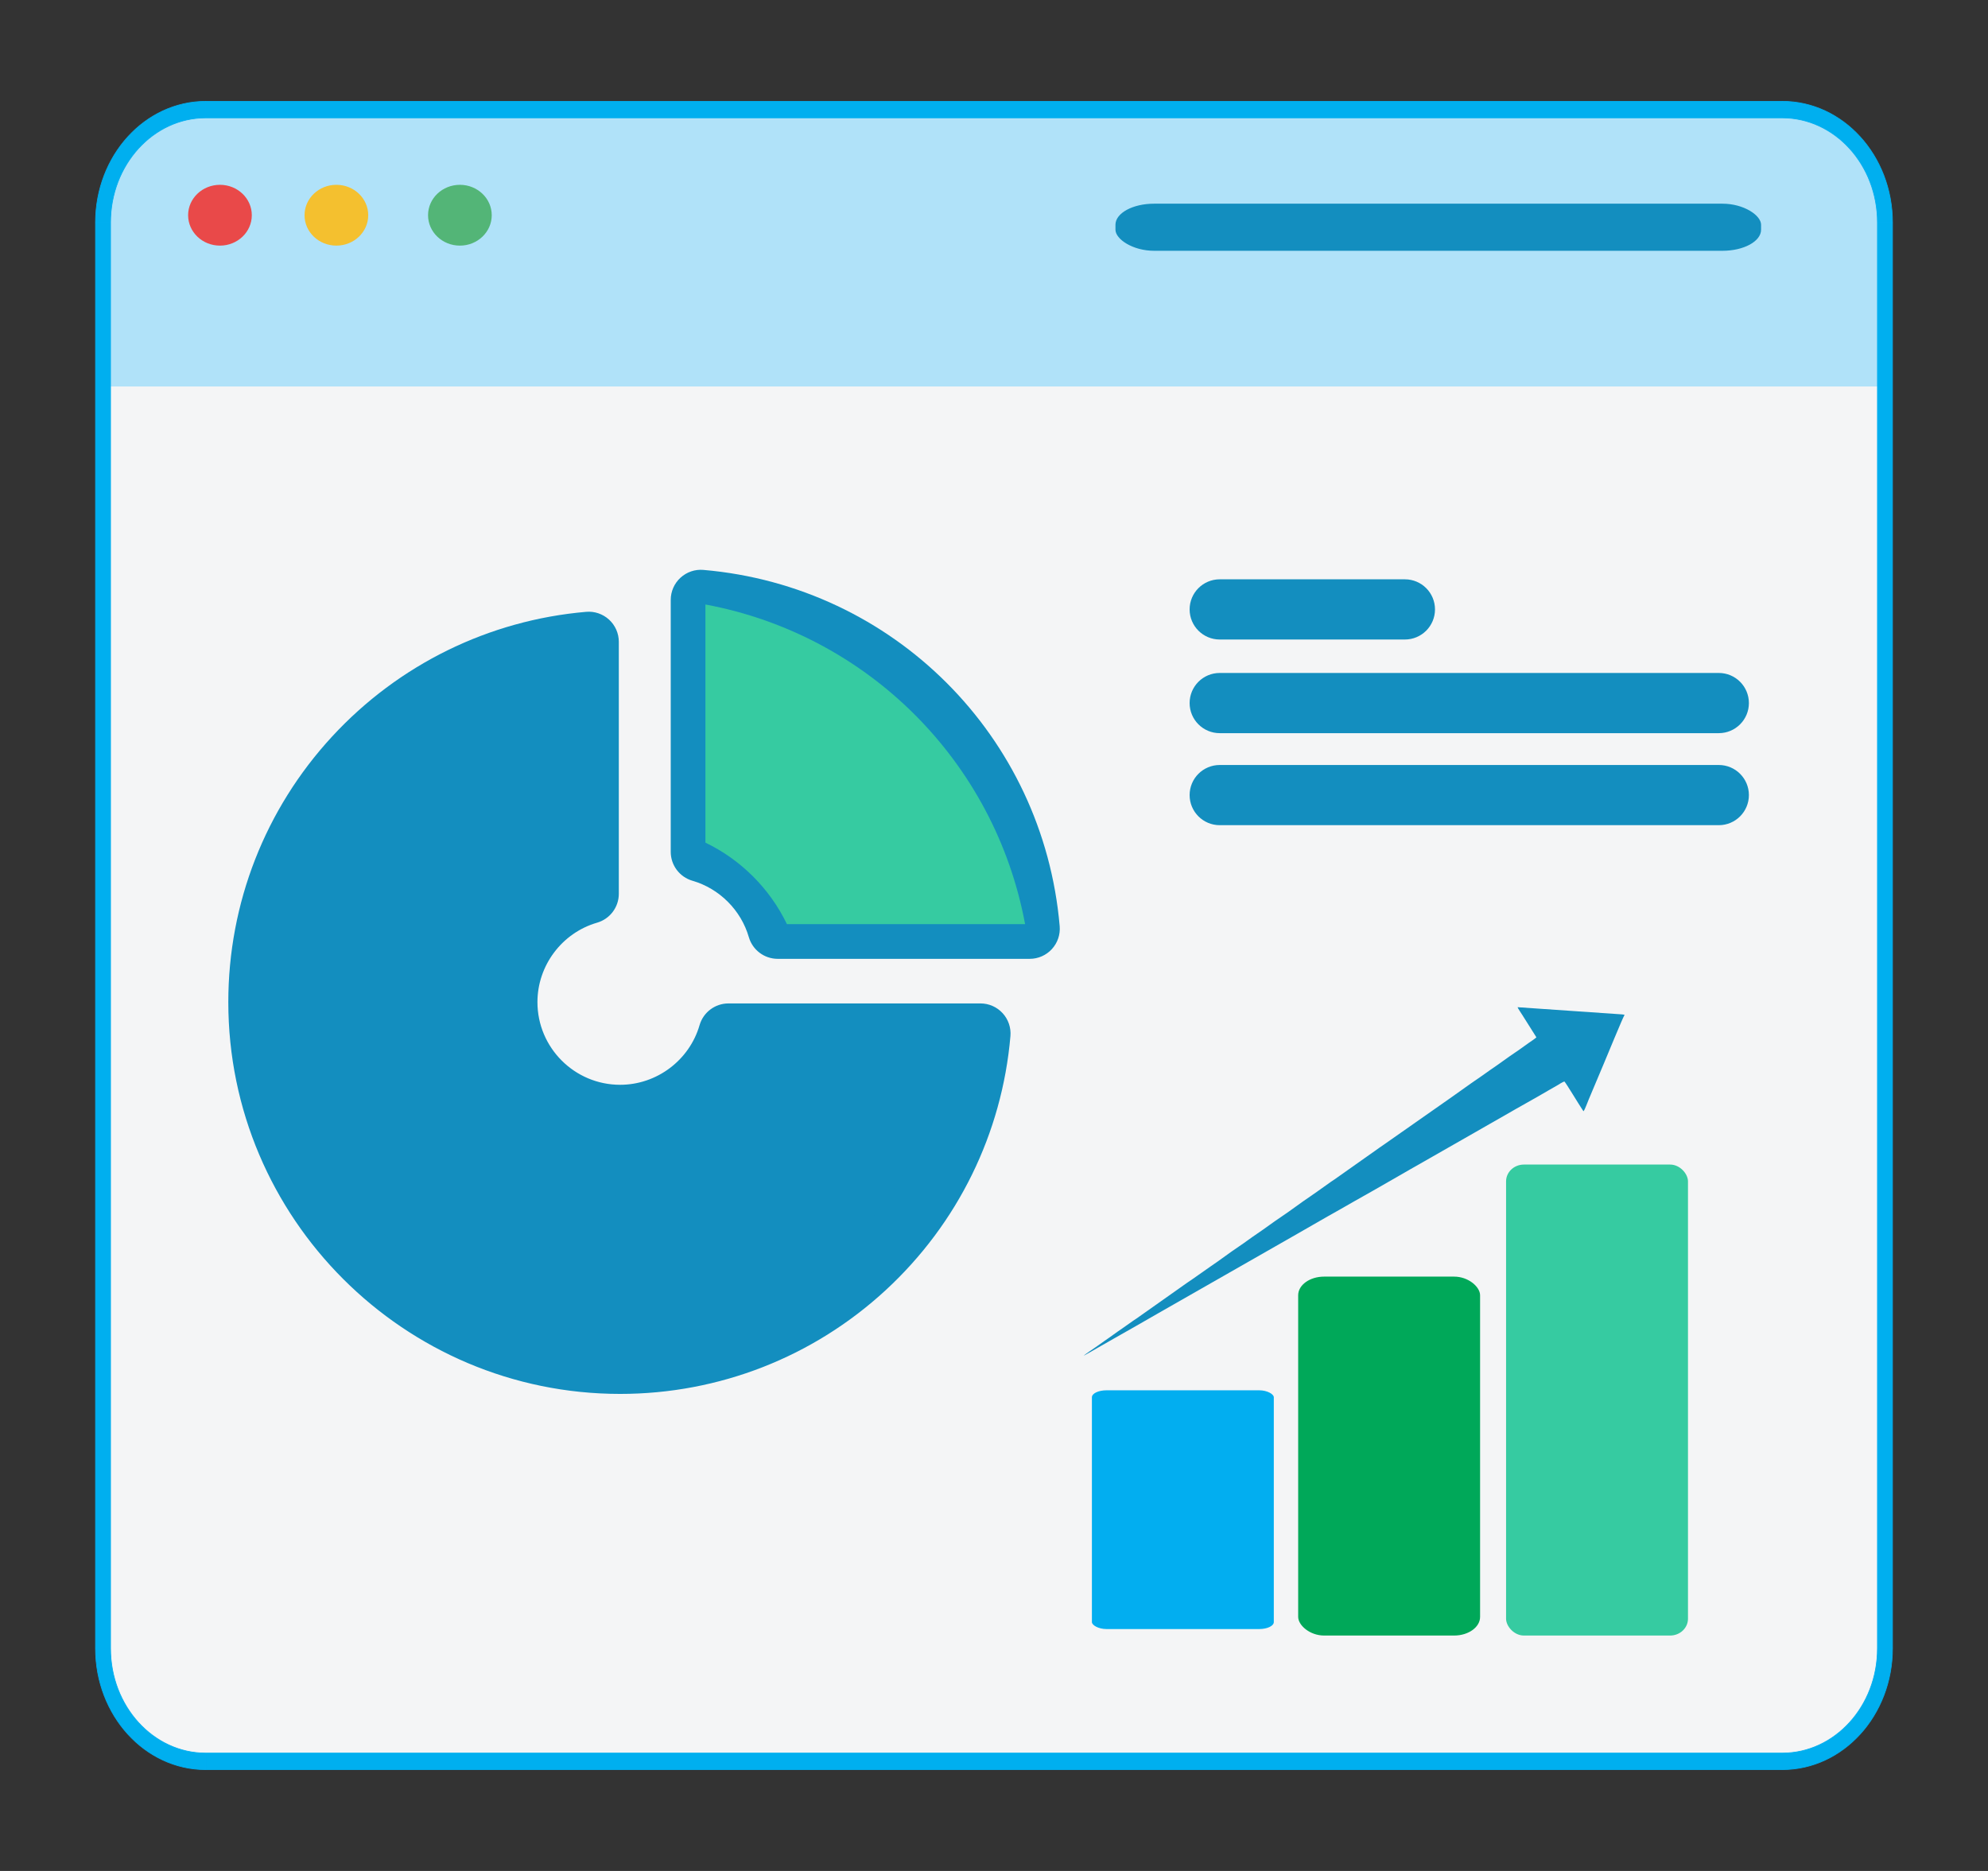
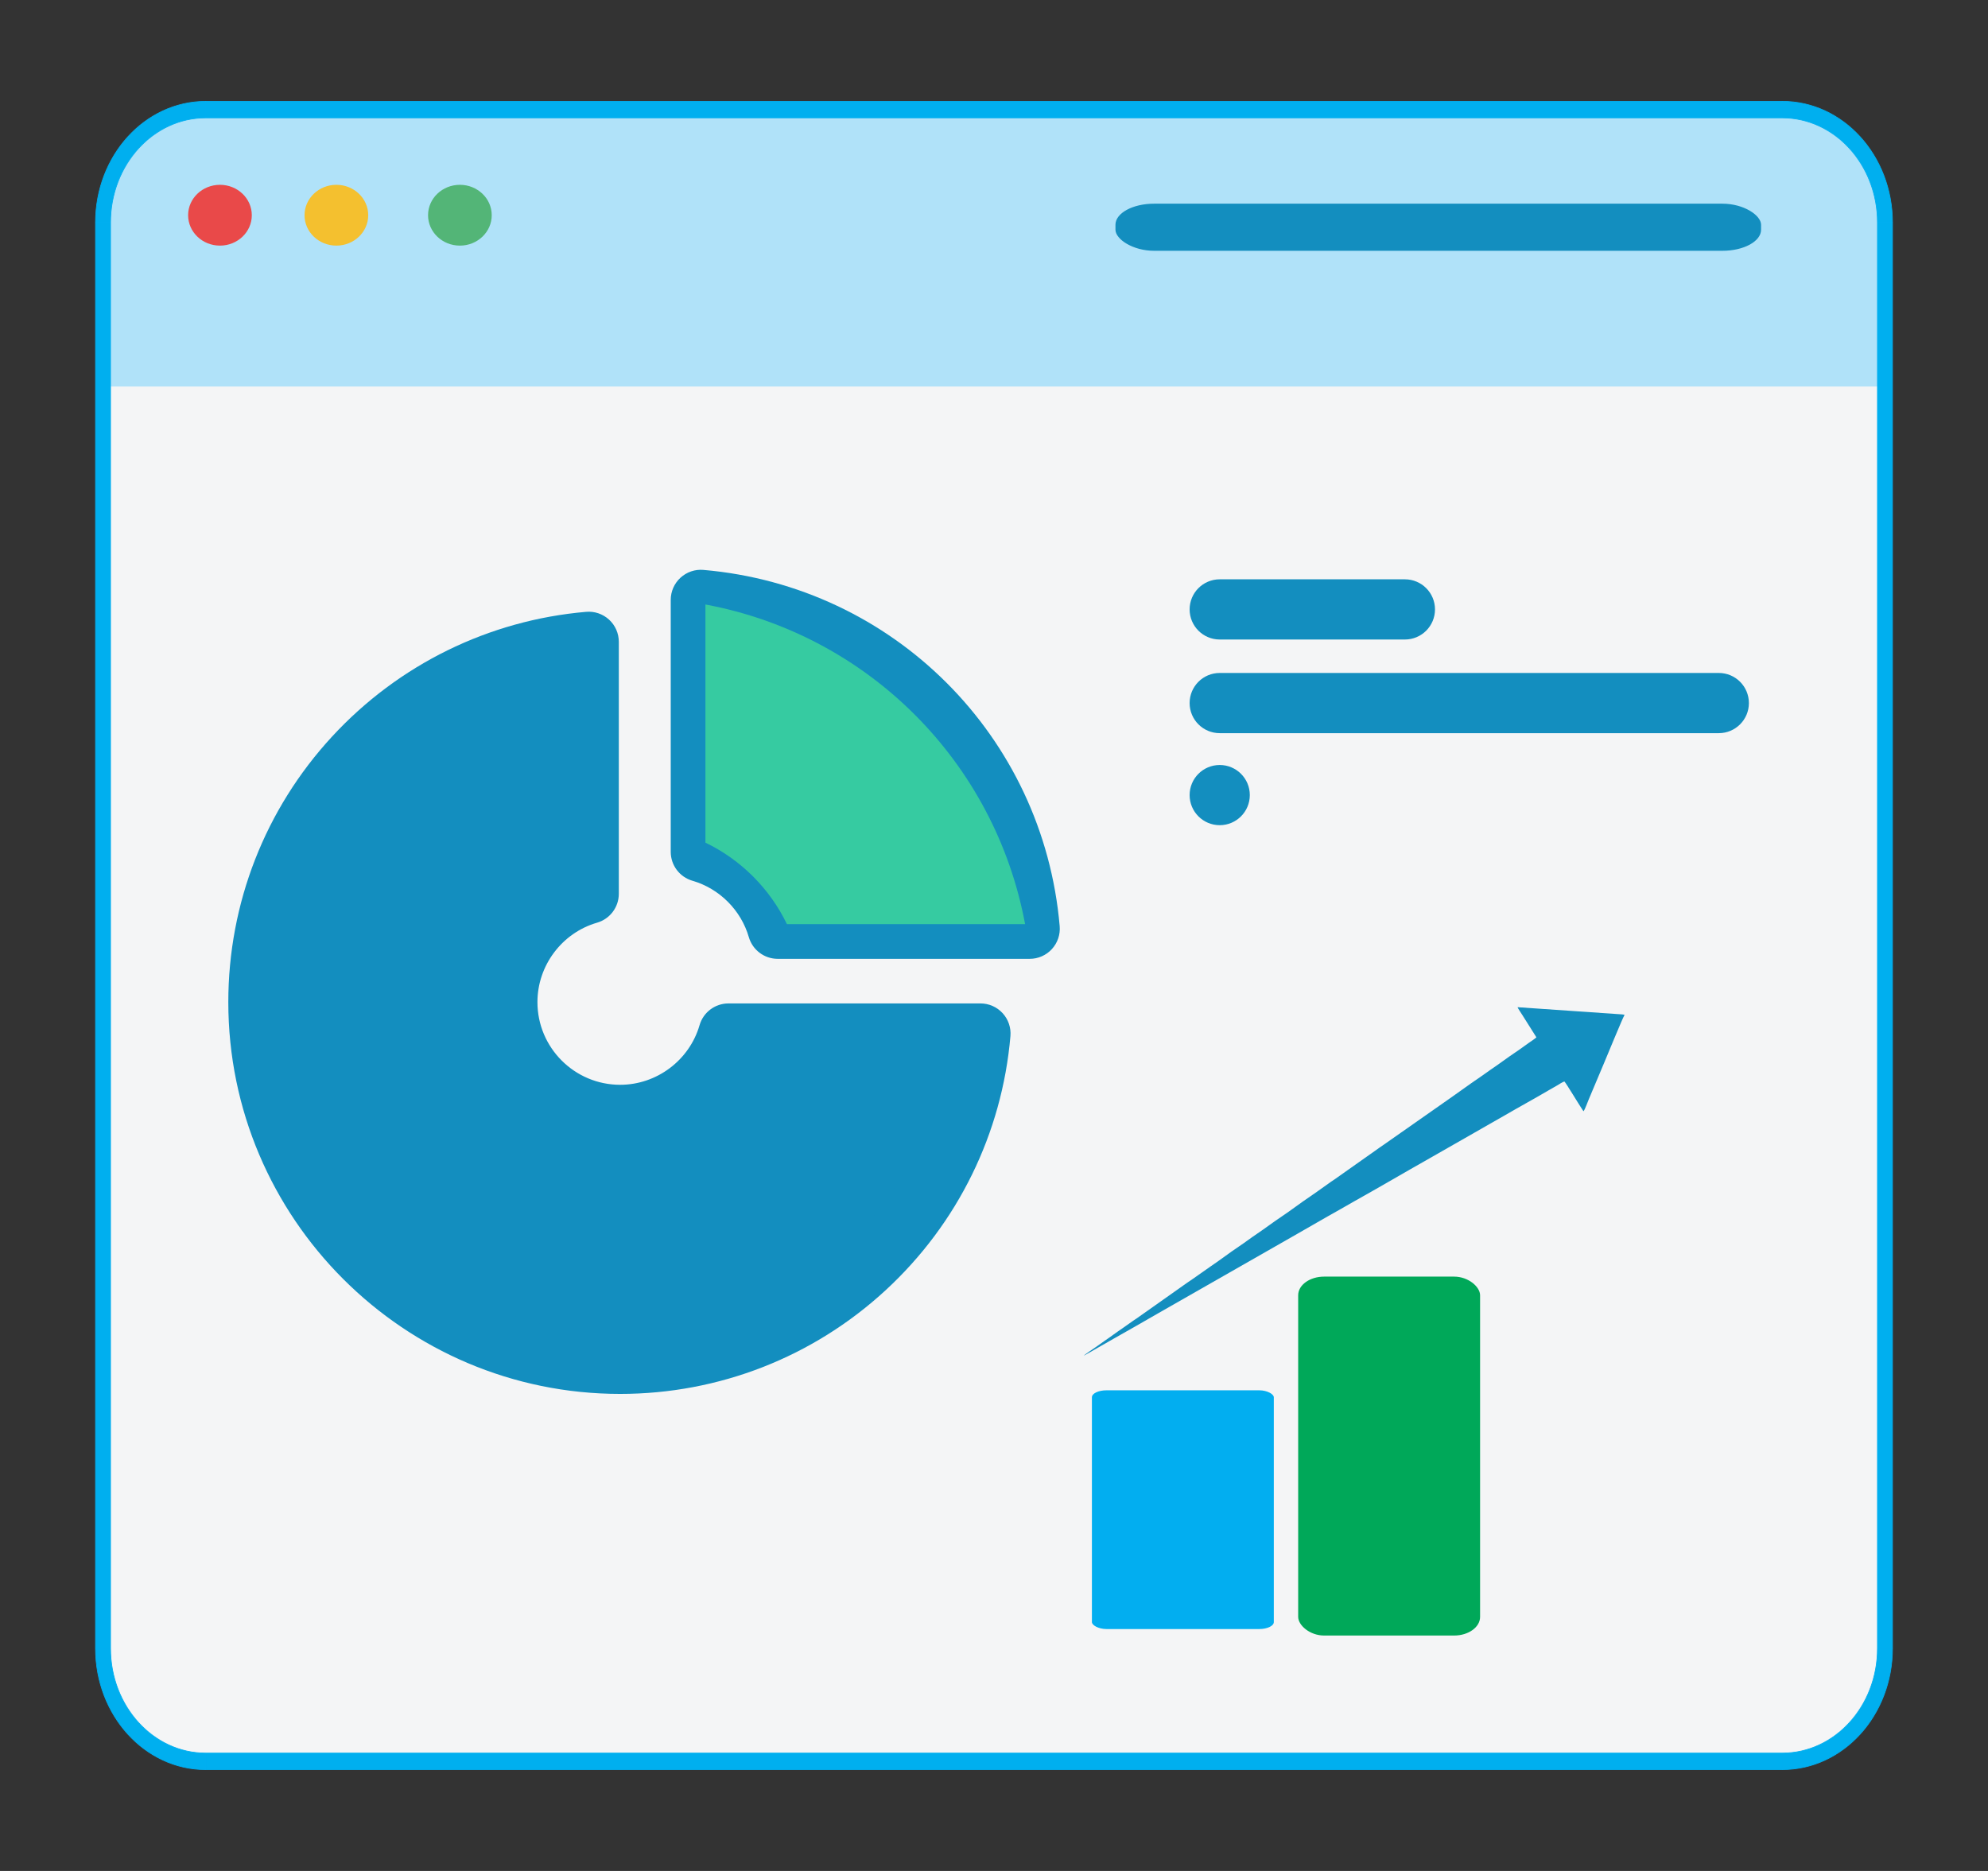
<svg xmlns="http://www.w3.org/2000/svg" xml:space="preserve" width="8.5in" height="8in" version="1.1" style="shape-rendering:geometricPrecision; text-rendering:geometricPrecision; image-rendering:optimizeQuality; fill-rule:evenodd; clip-rule:evenodd" viewBox="0 0 8500 8000">
  <rect x="0" y="0" width="8500" height="8000" fill="#333333" stroke="none" />
  <defs>
    <style type="text/css">
   
    .str0 {stroke:#02AEF0;stroke-width:3;stroke-miterlimit:2.613}
    .fil2 {fill:none;fill-rule:nonzero}
    .fil12 {fill:#00A859}
    .fil13 {fill:#02AEF0}
    .fil10 {fill:#138EBF}
    .fil11 {fill:#36CBA1}
    .fil7 {fill:#FEFEFE;fill-rule:nonzero}
    .fil3 {fill:#00AFEF;fill-rule:nonzero}
    .fil8 {fill:#138EBF;fill-rule:nonzero}
    .fil9 {fill:#36CBA1;fill-rule:nonzero}
    .fil6 {fill:#53B577;fill-rule:nonzero}
    .fil1 {fill:#B0E2F9;fill-rule:nonzero}
    .fil4 {fill:#E94949;fill-rule:nonzero}
    .fil5 {fill:#F4C02F;fill-rule:nonzero}
    .fil0 {fill:#F4F5F6;fill-rule:nonzero}
   
  </style>
    <clipPath id="id0" style="clip-rule:nonzero">
      <path d="M7609.89 7552.22l-6740.57 0c-242.57,0 -439.19,-216.31 -439.19,-483.1l0 -6096.61c0,-266.8 196.63,-483.09 439.19,-483.09l6740.57 0c242.54,0 439.16,216.29 439.16,483.09l0 6096.61c0,266.78 -196.63,483.1 -439.16,483.1z" />
    </clipPath>
  </defs>
  <g id="Layer_x0020_1">
    <path class="fil0" d="M7620.3 7531.38l-6740.57 0c-242.57,0 -439.19,-216.31 -439.19,-483.1l0 -6096.61c0,-266.8 196.63,-483.09 439.19,-483.09l6740.57 0c242.54,0 439.16,216.29 439.16,483.09l0 6096.61c0,266.78 -196.63,483.1 -439.16,483.1z" />
    <g>
  </g>
    <g style="clip-path:url(#id0)">
      <g>
        <path id="_1" class="fil1" d="M8176.31 1652.65l-7723.49 0 0 -698.04c0,-270.46 199.34,-489.72 445.22,-489.72l6833.08 0c245.87,0 445.19,219.26 445.19,489.72l0 698.04 -0.01 0z" />
      </g>
    </g>
    <path class="fil2" d="M7609.89 7552.22l-6740.57 0c-242.57,0 -439.19,-216.31 -439.19,-483.1l0 -6096.61c0,-266.8 196.63,-483.09 439.19,-483.09l6740.57 0c242.54,0 439.16,216.29 439.16,483.09l0 6096.61c0,266.78 -196.63,483.1 -439.16,483.1z" />
    <path class="fil3 str0" d="M879.72 7496.04l6740.57 0 0 70.68 -6740.57 0 0 0 0 -70.68zm-471.32 -447.75l64.26 0 0 0 0.53 23.08 1.57 22.75 2.58 22.41 3.57 22.04 4.54 21.65 5.49 21.24 6.39 20.79 7.28 20.33 8.15 19.82 9 19.31 9.79 18.75 10.59 18.17 11.35 17.56 12.09 16.92 12.81 16.25 13.48 15.56 14.15 14.84 14.78 14.07 15.38 13.3 15.96 12.49 16.52 11.64 17.04 10.78 17.55 9.88 18.02 8.97 18.48 8.01 18.91 7.04 19.3 6.04 19.69 5 20.05 3.94 20.37 2.84 20.69 1.73 20.98 0.58 0 70.68 -24.22 -0.67 -23.93 -2 -23.59 -3.29 -23.22 -4.56 -22.81 -5.79 -22.38 -6.99 -21.91 -8.16 -21.42 -9.28 -20.89 -10.39 -20.33 -11.46 -19.74 -12.49 -19.12 -13.49 -18.47 -14.45 -17.8 -15.39 -17.09 -16.29 -16.37 -17.17 -15.6 -18 -14.81 -18.81 -13.98 -19.58 -13.13 -20.32 -12.26 -21.03 -11.35 -21.72 -10.41 -22.37 -9.45 -22.97 -8.44 -23.55 -7.41 -24.1 -6.36 -24.62 -5.26 -25.09 -4.15 -25.54 -3 -25.94 -1.81 -26.31 -0.61 -26.64 0 0 0 -0zm64.26 -6096.61l0 6096.61 -64.26 0 0 -6096.61 0 0 64.26 0zm407.07 -518.42l0 70.68 0 0 -20.98 0.58 -20.69 1.72 -20.37 2.84 -20.05 3.94 -19.69 5 -19.3 6.04 -18.91 7.04 -18.48 8.01 -18.02 8.97 -17.55 9.88 -17.05 10.78 -16.52 11.64 -15.96 12.49 -15.38 13.3 -14.78 14.09 -14.15 14.83 -13.49 15.56 -12.8 16.25 -12.09 16.93 -11.35 17.56 -10.59 18.17 -9.8 18.75 -9 19.3 -8.15 19.83 -7.28 20.32 -6.39 20.79 -5.49 21.24 -4.54 21.65 -3.57 22.04 -2.58 22.42 -1.57 22.75 -0.53 23.07 -64.26 0 0.61 -26.64 1.82 -26.31 3 -25.94 4.15 -25.54 5.26 -25.09 6.36 -24.62 7.41 -24.1 8.44 -23.55 9.44 -22.97 10.41 -22.35 11.35 -21.72 12.26 -21.03 13.13 -20.31 13.98 -19.58 14.81 -18.81 15.6 -18 16.37 -17.15 17.09 -16.29 17.8 -15.39 18.48 -14.45 19.12 -13.48 19.74 -12.48 20.33 -11.46 20.89 -10.39 21.42 -9.28 21.91 -8.16 22.37 -6.99 22.81 -5.79 23.22 -4.56 23.59 -3.29 23.93 -2 24.22 -0.67 0 0 0.01 -0.02zm6740.57 70.68l-6740.57 0 0 -70.68 6740.57 0 0 0 0 70.68zm471.29 447.74l-64.26 0 0 0 -0.54 -23.07 -1.57 -22.75 -2.59 -22.42 -3.57 -22.04 -4.54 -21.65 -5.48 -21.24 -6.39 -20.78 -7.28 -20.32 -8.15 -19.83 -8.98 -19.3 -9.81 -18.75 -10.58 -18.17 -11.35 -17.55 -12.09 -16.93 -12.8 -16.25 -13.49 -15.55 -14.15 -14.84 -14.77 -14.07 -15.38 -13.3 -15.96 -12.49 -16.52 -11.64 -17.04 -10.78 -17.55 -9.88 -18.02 -8.97 -18.47 -8.01 -18.9 -7.04 -19.3 -6.04 -19.67 -5 -20.04 -3.94 -20.37 -2.85 -20.69 -1.72 -20.97 -0.58 0 -70.68 24.22 0.67 23.93 2 23.59 3.29 23.22 4.56 22.81 5.79 22.38 6.99 21.91 8.16 21.41 9.29 20.89 10.38 20.32 11.46 19.74 12.48 19.12 13.48 18.47 14.45 17.8 15.39 17.09 16.29 16.36 17.15 15.6 18 14.8 18.81 13.98 19.58 13.14 20.33 12.26 21.03 11.35 21.72 10.4 22.35 9.44 22.96 8.44 23.56 7.41 24.1 6.35 24.62 5.26 25.09 4.15 25.54 3 25.94 1.82 26.31 0.61 26.64 0 0 -0.03 -0zm-64.26 6096.61l0 -6096.61 64.26 0 0 6096.61 0 0 -64.26 0zm-407.04 518.43l0 -70.68 0 0 20.97 -0.58 20.69 -1.73 20.37 -2.84 20.04 -3.94 19.68 -5 19.3 -6.04 18.9 -7.04 18.47 -8.02 18.02 -8.97 17.55 -9.88 17.04 -10.78 16.52 -11.65 15.96 -12.49 15.38 -13.3 14.77 -14.07 14.14 -14.84 13.49 -15.55 12.8 -16.25 12.09 -16.92 11.35 -17.56 10.59 -18.17 9.79 -18.75 8.98 -19.31 8.15 -19.82 7.29 -20.33 6.39 -20.79 5.48 -21.24 4.54 -21.65 3.57 -22.04 2.58 -22.42 1.57 -22.75 0.53 -23.08 64.26 0 -0.61 26.64 -1.82 26.31 -3 25.94 -4.15 25.54 -5.26 25.09 -6.35 24.62 -7.41 24.1 -8.44 23.56 -9.44 22.96 -10.4 22.37 -11.36 21.71 -12.25 21.04 -13.14 20.32 -13.98 19.58 -14.8 18.81 -15.6 18 -16.37 17.15 -17.09 16.29 -17.8 15.39 -18.47 14.45 -19.12 13.48 -19.74 12.49 -20.32 11.45 -20.89 10.38 -21.41 9.29 -21.91 8.16 -22.38 6.99 -22.81 5.79 -23.22 4.56 -23.59 3.29 -23.93 2 -24.22 0.67 0 0 0.04 0.01z" />
    <path class="fil4" d="M1076.64 920.24c0,71.81 -60.97,130 -136.17,130 -75.19,0 -136.15,-58.19 -136.15,-130 0,-71.81 60.96,-130.01 136.15,-130.01 75.19,0 136.17,58.2 136.17,130.01z" />
    <path class="fil5" d="M1574.41 920.24c0,71.81 -60.96,130 -136.17,130 -75.19,0 -136.15,-58.19 -136.15,-130 0,-71.81 60.96,-130.01 136.15,-130.01 75.2,0 136.17,58.2 136.17,130.01z" />
    <path class="fil6" d="M2102.49 920.24c0,71.81 -60.96,130 -136.15,130 -75.19,0 -136.15,-58.19 -136.15,-130 0,-71.81 60.95,-130.01 136.15,-130.01 75.19,0 136.15,58.2 136.15,130.01z" />
    <polygon class="fil7" points="29620.06,27266.78 43508.94,27266.78 43508.94,13377.89 29620.06,13377.89 " />
    <path class="fil8" d="M2506.86 2782.2l0 973.34c0,0 -339.08,144.42 -326.52,514.94 12.54,370.48 200.94,621.65 546.32,496.07 345.36,-125.58 452.12,-345.39 452.12,-345.39l1058.89 0c0,0 -462.34,1425.46 -1517.32,1400.34 -1054.94,-25.1 -1567,-766.1 -1615.52,-1243.32 -48.53,-477.28 259.16,-1795.97 1402.03,-1795.97z" />
-     <path class="fil8" d="M3178.78 4421.16c0,0 -74.44,153 -299.67,276.63 -165.93,421.26 -538.2,907.23 -1357.35,658.52 266.12,254.29 661.99,452.41 1198.59,465.19 1054.98,25.13 1517.32,-1400.34 1517.32,-1400.34l-1058.89 0z" />
    <path class="fil8" d="M3007.54 2436.87c-35.94,-3.2 -71.48,9.03 -98.04,33.41 -26.56,24.34 -41.68,58.76 -41.68,94.82l0 1077.3c0,57.3 37.85,107.69 92.88,123.62 115.29,33.39 207.62,125.73 241.01,241.01 15.93,55.01 66.33,92.86 123.61,92.86l1077.32 0c36.07,0 70.46,-15.09 94.82,-41.68 24.37,-26.56 36.47,-62.13 33.39,-98.02 -70,-812.69 -710.64,-1453.31 -1523.31,-1523.33z" />
    <path class="fil9" d="M3364.66 3951.54c-72.9,-151.6 -196.89,-275.62 -348.5,-348.5l0 -1018.31c694.63,129.37 1237.45,672.19 1366.81,1366.81l-1018.32 0z" />
    <path class="fil8" d="M3612.3 5327.53c-262.34,242.02 -603.54,375.33 -960.78,375.33 -781.88,0 -1418,-636.12 -1418,-1418.03 0,-357.21 133.32,-698.41 375.33,-960.72 208.5,-225.99 481.37,-376.56 779.59,-432.49l0 841.88c-208.86,100.15 -347.9,314.62 -347.9,551.33 0,336.91 274.09,610.99 610.97,610.99 236.74,0 451.22,-139.04 551.36,-347.91l841.88 0c-55.94,298.22 -206.5,571.11 -432.47,779.62zm579.74 -1036.99l-1077.31 0c-57.3,0 -107.69,37.86 -123.62,92.86 -43.49,150.15 -183.14,255.05 -339.58,255.05 -194.98,0 -353.62,-158.63 -353.62,-353.62 0,-156.39 104.88,-296.06 255.06,-339.56 55.01,-15.93 92.86,-66.32 92.86,-123.6l0 -1077.35c0,-36.04 -15.12,-70.43 -41.68,-94.8 -26.56,-24.38 -62.28,-36.63 -98.04,-33.39 -416.29,35.85 -802.11,225.3 -1086.38,533.42 -286.06,310.04 -443.57,713.21 -443.57,1135.27 0,923.83 751.57,1675.4 1675.38,1675.4 422.07,0 825.28,-157.51 1135.3,-443.54 308.13,-284.29 497.57,-670.13 533.42,-1086.43 3.11,-35.91 -9,-71.48 -33.39,-98.04 -24.36,-26.56 -58.75,-41.68 -94.81,-41.68z" />
    <path class="fil8" d="M5215.09 2734.49l791.75 0c71.08,0 128.71,-57.64 128.71,-128.69 0,-71.08 -57.63,-128.69 -128.71,-128.69l-791.75 0c-71.07,0 -128.68,57.61 -128.68,128.69 0,71.05 57.61,128.69 128.68,128.69z" />
    <path class="fil8" d="M7349 2877.51l-2133.91 0c-71.07,0 -128.68,57.61 -128.68,128.69 0,71.1 57.61,128.71 128.68,128.71l2133.91 0c71.07,0 128.68,-57.61 128.68,-128.71 0,-71.08 -57.61,-128.69 -128.68,-128.69z" />
-     <path class="fil8" d="M7349 3271.02l-2133.91 0c-71.07,0 -128.68,57.61 -128.68,128.66 0,71.1 57.61,128.71 128.68,128.71l2133.91 0c71.07,0 128.68,-57.61 128.68,-128.71 0,-71.05 -57.61,-128.66 -128.68,-128.66z" />
+     <path class="fil8" d="M7349 3271.02l-2133.91 0c-71.07,0 -128.68,57.61 -128.68,128.66 0,71.1 57.61,128.71 128.68,128.71c71.07,0 128.68,-57.61 128.68,-128.71 0,-71.05 -57.61,-128.66 -128.68,-128.66z" />
    <rect class="fil10" x="4769.32" y="870.94" width="2760.44" height="201.39" rx="165.05" ry="90.1" />
-     <rect class="fil11" x="6439.44" y="4979.52" width="777.78" height="2013.89" rx="76.35" ry="71.88" />
    <rect class="fil12" x="5550.55" y="5458.68" width="777.78" height="1534.72" rx="111.07" ry="79.69" />
    <rect class="fil13" x="4668.61" y="5944.8" width="777.78" height="1020.83" rx="62.45" ry="29.81" />
    <path class="fil10" d="M6945.59 4338.88l-9.73 -1.41 -447.37 -30.8c1.04,3.97 16.69,27.83 19.96,32.59l60.71 96.26c-2.09,2.22 -11.38,9.2 -14.76,11.46 -25.52,17.09 -49.93,35.96 -75.47,52.98 -35.95,23.96 -70.72,50.7 -106.62,74.63l-45.04 31.83c-41.02,27.3 -80.81,57.33 -121.23,85.28l-287.96 201.79c-25.54,17.07 -49.98,35.86 -75.46,53l-136.54 96.44c-5.3,3.61 -9.95,6.33 -15.09,10.05l-60.38 42.94c-9.97,6.77 -19.56,13.9 -29.71,20.68 -40.8,27.24 -80.77,58.39 -121.23,85.29 -36.09,24 -70.58,50.54 -106.59,74.66 -25.3,16.94 -50.58,36.45 -75.47,52.98 -40.97,27.2 -80.11,57.79 -121.22,85.3l-75.47 52.98c-35.98,24.09 -70.39,49.5 -105.87,74.18l-135.85 95.92c-5.32,3.58 -9.85,6.4 -15.08,10.06l-45.76 32.3c-25.5,17.04 -49.94,35.89 -75.46,52.99l-30.21 21.45c-12.2,9.3 -53.33,35.25 -58.96,42.19 42.95,-23.58 85.23,-49.07 128.37,-73.07 64.76,-36.02 128.55,-73.56 192.94,-110.19l578.09 -330.08c64.48,-36.45 128.23,-74.31 192.92,-110.2 21.68,-12.03 42.46,-24.57 64.04,-36.61 106.46,-59.4 214.27,-122.96 321.11,-183.28l192.94 -110.19c42.23,-24.85 85.67,-48.4 128.1,-73.19 63.76,-37.24 128.67,-72.28 192.17,-109.78 10.99,-6.49 21.37,-11.94 32.4,-18.52 8.44,-5.04 23.28,-14.76 31.83,-17.69 8.76,9.26 61.71,97.96 76.71,120 1.29,1.89 1.91,2.98 2.85,4.3l2.87 3.15c5.48,-7.95 17.28,-39.76 22,-51.07l65.11 -154.62c6.18,-14.33 81.49,-197.63 87.13,-204.94l0.3 -2.03z" />
  </g>
</svg>